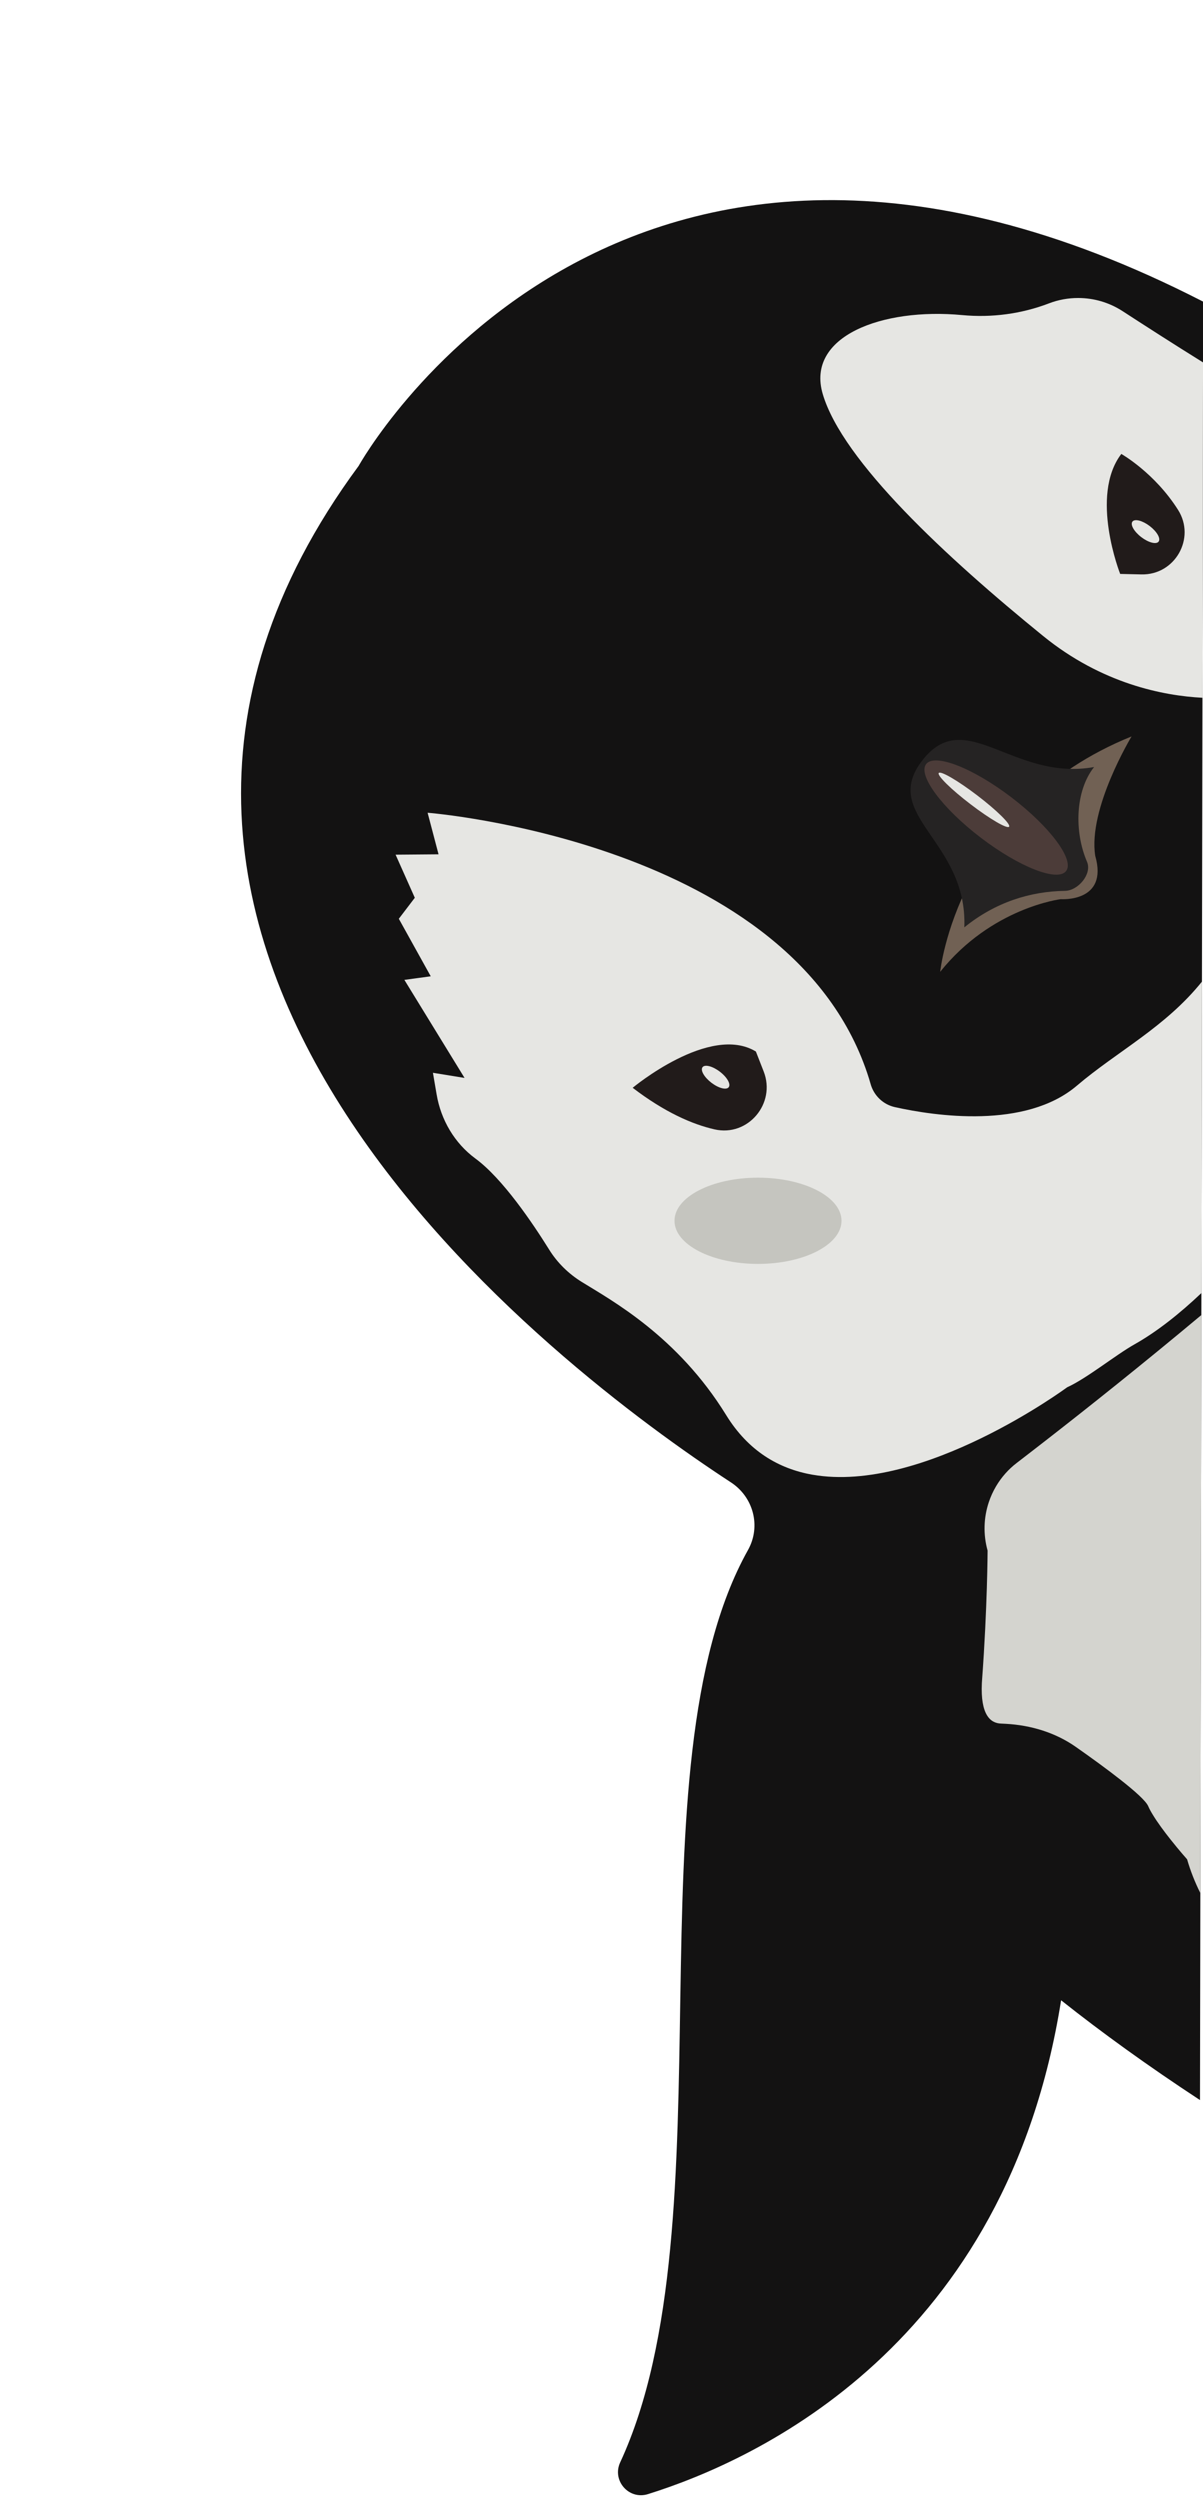
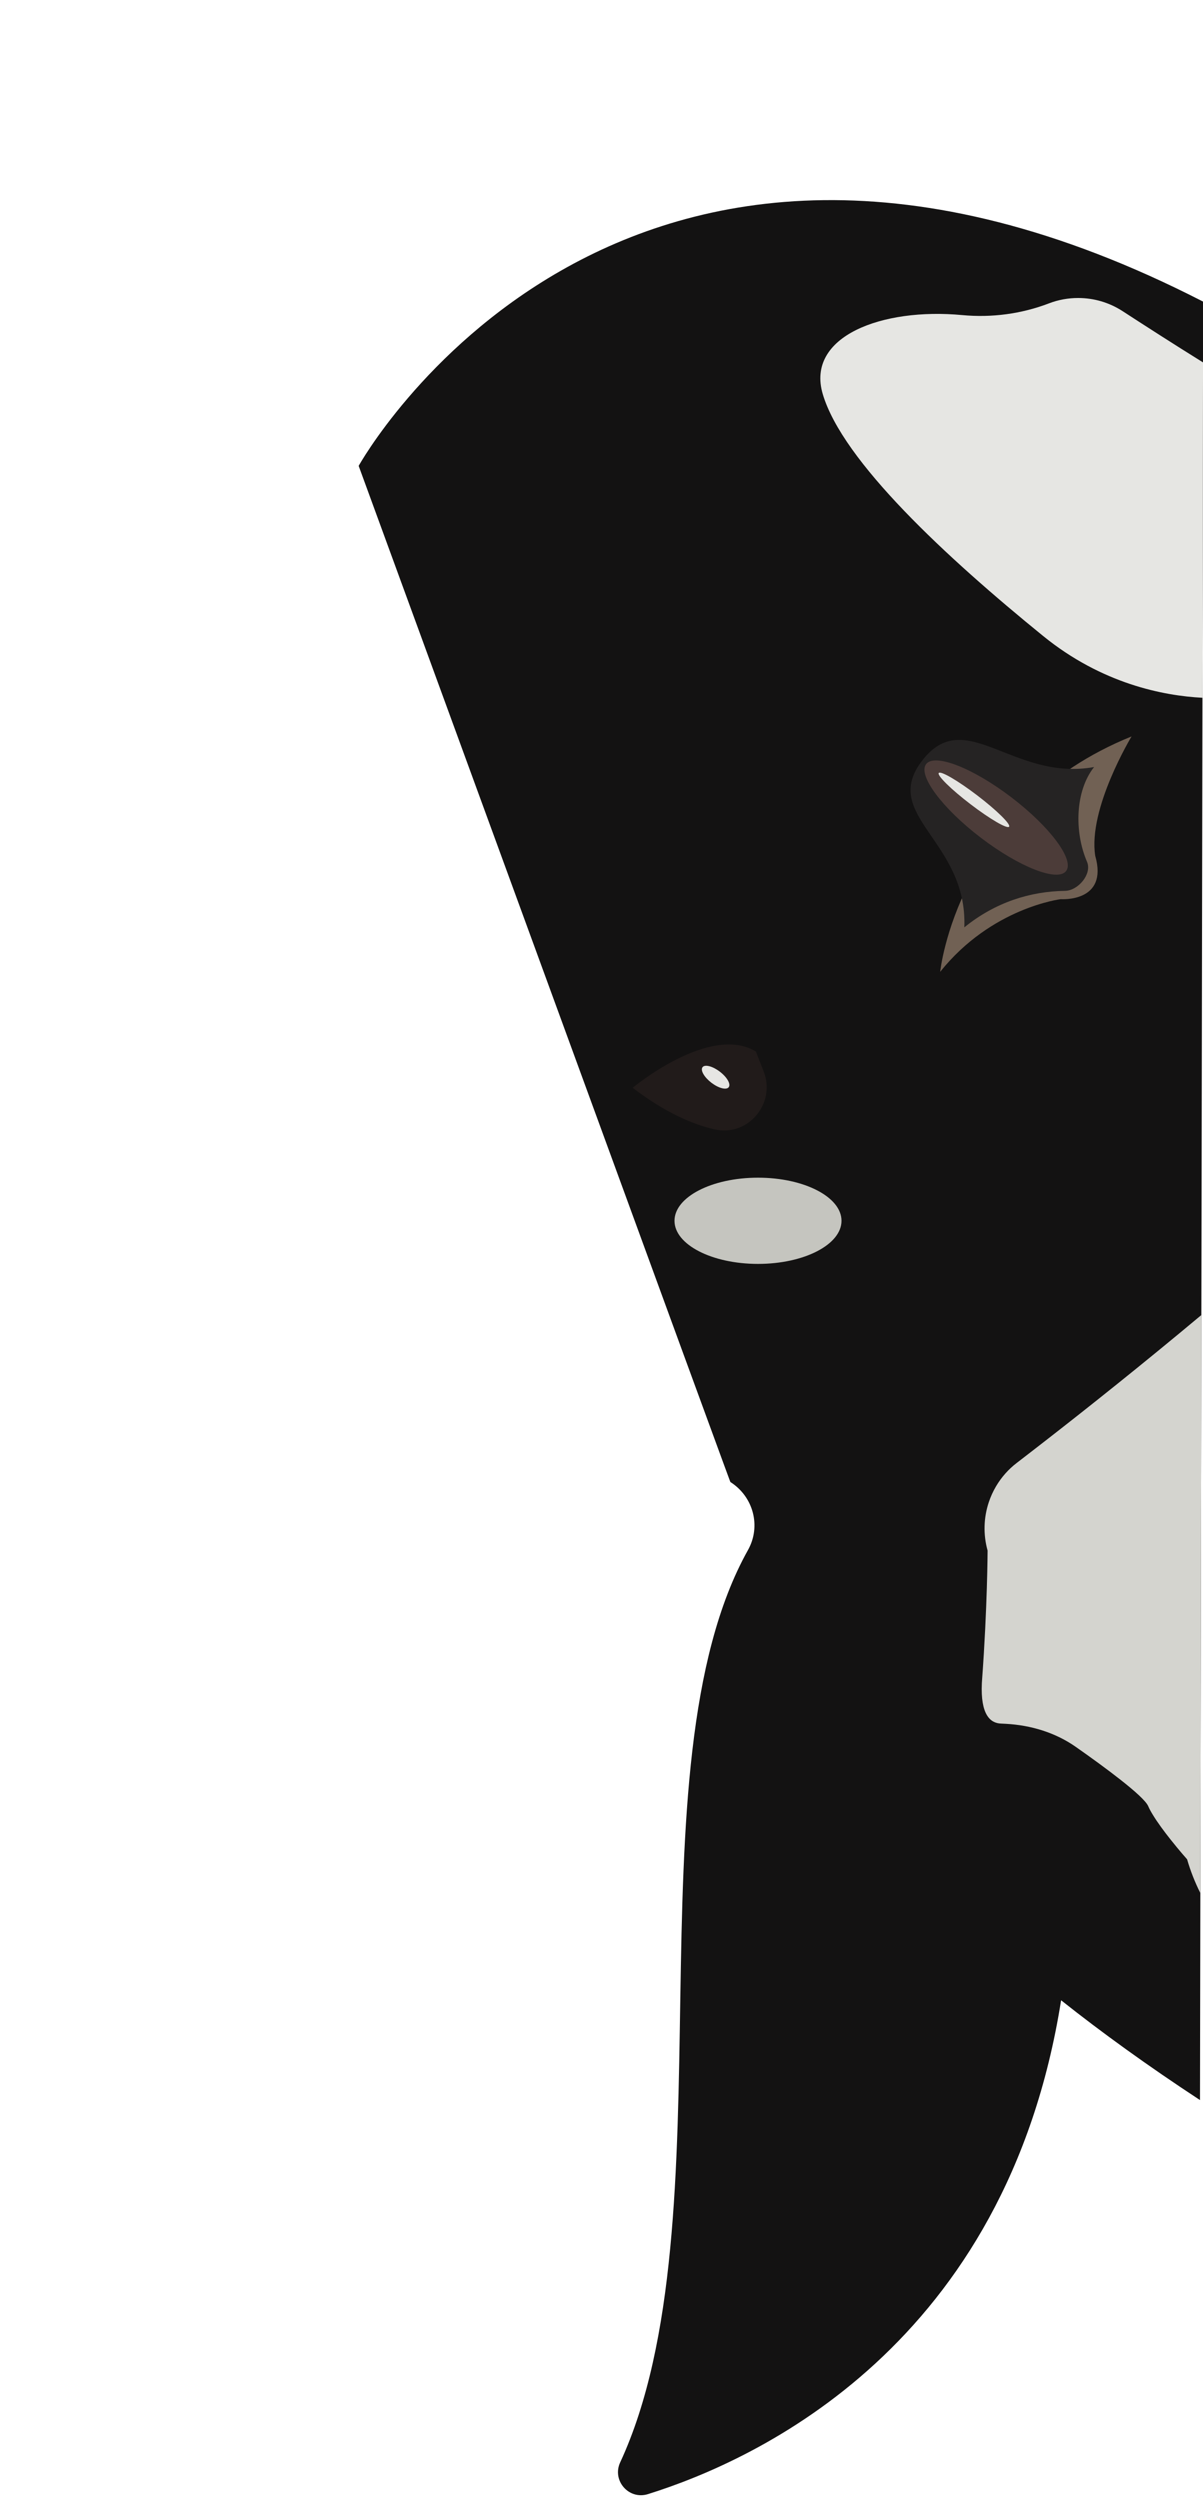
<svg xmlns="http://www.w3.org/2000/svg" height="463.8" preserveAspectRatio="xMidYMid meet" version="1.0" viewBox="275.3 -12.0 223.3 463.8" width="223.3" zoomAndPan="magnify">
  <g>
    <g id="change1_1">
-       <path d="M 498.625 43.965 C 389.695 -11.957 341.875 74.438 341.875 74.438 C 275.309 164.621 379.262 242.289 410.785 262.91 C 410.812 262.93 410.844 262.949 410.875 262.969 C 415.145 265.688 416.613 271.168 414.141 275.586 C 391.539 315.953 411.16 400.086 390.422 444.852 C 388.852 448.234 392.02 451.863 395.582 450.746 C 416.055 444.344 462.141 423.008 472.262 359.121 C 472.266 359.125 472.266 359.125 472.27 359.129 C 479.789 365.094 488.336 371.273 498.043 377.641 L 498.301 230.117 L 498.625 43.965" fill="#131212" />
+       <path d="M 498.625 43.965 C 389.695 -11.957 341.875 74.438 341.875 74.438 C 410.812 262.93 410.844 262.949 410.875 262.969 C 415.145 265.688 416.613 271.168 414.141 275.586 C 391.539 315.953 411.16 400.086 390.422 444.852 C 388.852 448.234 392.02 451.863 395.582 450.746 C 416.055 444.344 462.141 423.008 472.262 359.121 C 472.266 359.125 472.266 359.125 472.27 359.129 C 479.789 365.094 488.336 371.273 498.043 377.641 L 498.301 230.117 L 498.625 43.965" fill="#131212" />
    </g>
    <g id="change2_1">
-       <path d="M 475.188 189.43 C 465.637 197.559 448.852 195.062 441.422 193.414 C 439.211 192.926 437.48 191.25 436.887 189.07 C 436.793 188.738 436.699 188.426 436.609 188.133 C 422.855 144.129 354.672 138.793 354.672 138.793 L 356.703 146.504 L 348.73 146.574 L 352.297 154.57 L 349.328 158.465 L 355.254 169.137 L 350.359 169.801 L 361.531 187.996 L 355.66 187.039 L 356.348 191.062 C 357.148 195.793 359.68 200.109 363.547 202.953 C 368.59 206.652 374.172 214.934 377.234 219.848 C 378.758 222.301 380.848 224.34 383.297 225.852 C 388.789 229.254 401.059 235.898 410.09 250.551 C 414.203 257.23 419.855 260.512 426.098 261.609 C 426.105 261.609 426.105 261.609 426.109 261.609 C 446.57 265.199 473.375 245.398 473.375 245.398 C 477.145 243.672 482.316 239.43 485.934 237.395 C 490.094 235.051 494.293 231.703 498.305 227.906 L 498.355 199.387 L 498.395 176.637 L 498.406 170.125 C 491.59 178.602 482.719 183.023 475.188 189.43" fill="#e6e6e3" />
-     </g>
+       </g>
    <g id="change2_2">
      <path d="M 498.559 82.82 L 498.605 55.238 C 493.125 51.836 487.703 48.344 483.695 45.742 C 481.207 44.121 478.34 43.293 475.441 43.289 C 473.609 43.285 471.762 43.613 470 44.289 C 464.875 46.246 459.367 46.973 453.906 46.461 C 439.043 45.059 424.859 50.375 428.016 61.102 C 431.688 73.574 451.027 91.461 468.941 106.012 C 479.836 114.859 491.238 117.086 498.496 117.461 L 498.508 110.629 L 498.559 82.82" fill="#e6e6e3" />
    </g>
    <g id="change3_1">
-       <path d="M 483.227 94.484 C 483.227 94.484 477.5 80.004 483.438 72.223 C 483.438 72.223 489.605 75.695 493.977 82.613 C 497.297 87.871 493.395 94.715 487.18 94.574 L 483.227 94.484" fill="#211b1a" />
-     </g>
+       </g>
    <g id="change3_2">
      <path d="M 392.734 189.824 C 392.734 189.824 407.055 177.891 415.609 183.098 L 417.055 186.801 C 419.375 192.738 414.141 198.961 407.93 197.539 C 403.777 196.59 398.684 194.363 392.734 189.824" fill="#211b1a" />
    </g>
    <g id="change4_1">
      <path d="M 449.816 168.309 C 449.816 168.309 452.938 137.715 485.344 124.633 C 485.344 124.633 477.211 138.039 478.598 146.793 C 481.09 155.484 472.195 154.828 472.195 154.828 C 472.195 154.828 459.355 156.379 449.816 168.309" fill="#716154" />
    </g>
    <g id="change5_1">
      <path d="M 454.297 160.059 C 454.922 143.969 438.645 139.375 446.43 129.176 C 454.438 118.672 463.262 133.039 478.387 130.312 C 474.879 134.723 474.668 142.316 477.074 147.898 C 478.039 150.145 475.434 153.25 472.988 153.285 C 466.578 153.375 460.074 155.371 454.297 160.059" fill="#252323" />
    </g>
    <g id="change6_1">
      <path d="M 463.051 135.949 C 470.227 141.426 474.77 147.539 473.195 149.602 C 471.621 151.664 464.527 148.895 457.352 143.422 C 450.176 137.945 445.633 131.832 447.207 129.77 C 448.781 127.707 455.875 130.473 463.051 135.949" fill="#4c3c39" />
    </g>
    <g id="change2_3">
      <path d="M 456.703 135.582 C 460.312 138.336 462.953 140.934 462.609 141.383 C 462.266 141.836 459.062 139.973 455.457 137.219 C 451.852 134.469 449.207 131.871 449.551 131.418 C 449.895 130.969 453.098 132.832 456.703 135.582" fill="#e6e6e3" />
    </g>
    <g id="change2_4">
      <path d="M 408.914 186.832 C 410.258 187.855 410.996 189.148 410.562 189.715 C 410.129 190.281 408.691 189.91 407.348 188.887 C 406.008 187.859 405.27 186.57 405.703 186.004 C 406.133 185.438 407.574 185.809 408.914 186.832" fill="#e6e6e3" />
    </g>
    <g id="change2_5">
      <path d="M 488.715 85.605 C 490.055 86.633 490.793 87.922 490.359 88.488 C 489.93 89.055 488.488 88.684 487.148 87.66 C 485.805 86.637 485.066 85.348 485.5 84.777 C 485.934 84.211 487.371 84.582 488.715 85.605" fill="#e6e6e3" />
    </g>
    <g id="change7_1">
      <path d="M 498.297 231.984 L 498.109 339.238 C 497.109 337.242 496.281 335.148 495.648 332.969 C 495.648 332.969 494.203 331.348 492.578 329.297 C 491.395 327.809 490.121 326.098 489.242 324.633 C 488.91 324.09 488.633 323.586 488.438 323.125 C 488.035 322.168 485.992 320.336 483.293 318.215 C 480.84 316.281 477.828 314.098 475.016 312.129 C 471.184 309.438 466.664 308.09 462 307.828 C 461.711 307.809 461.418 307.793 461.125 307.785 C 459.113 307.73 457.281 306.125 457.551 300.301 C 457.562 300.074 457.578 299.836 457.598 299.598 C 458.578 286.219 458.617 275.691 458.617 275.691 C 457.777 272.672 457.891 269.559 458.84 266.715 C 459.184 265.676 459.641 264.68 460.203 263.73 C 461.18 262.09 462.469 260.609 464.051 259.406 C 465.648 258.172 467.457 256.785 469.426 255.25 C 477.051 249.324 487.227 241.238 498.297 231.984" fill="#d4d4cf" />
    </g>
    <g id="change8_1">
      <path d="M 431.5 214.5 C 431.5 218.918 424.559 222.5 416 222.5 C 407.441 222.5 400.5 218.918 400.5 214.5 C 400.5 210.082 407.441 206.5 416 206.5 C 424.559 206.5 431.5 210.082 431.5 214.5" fill="#c5c5bf" />
    </g>
  </g>
</svg>